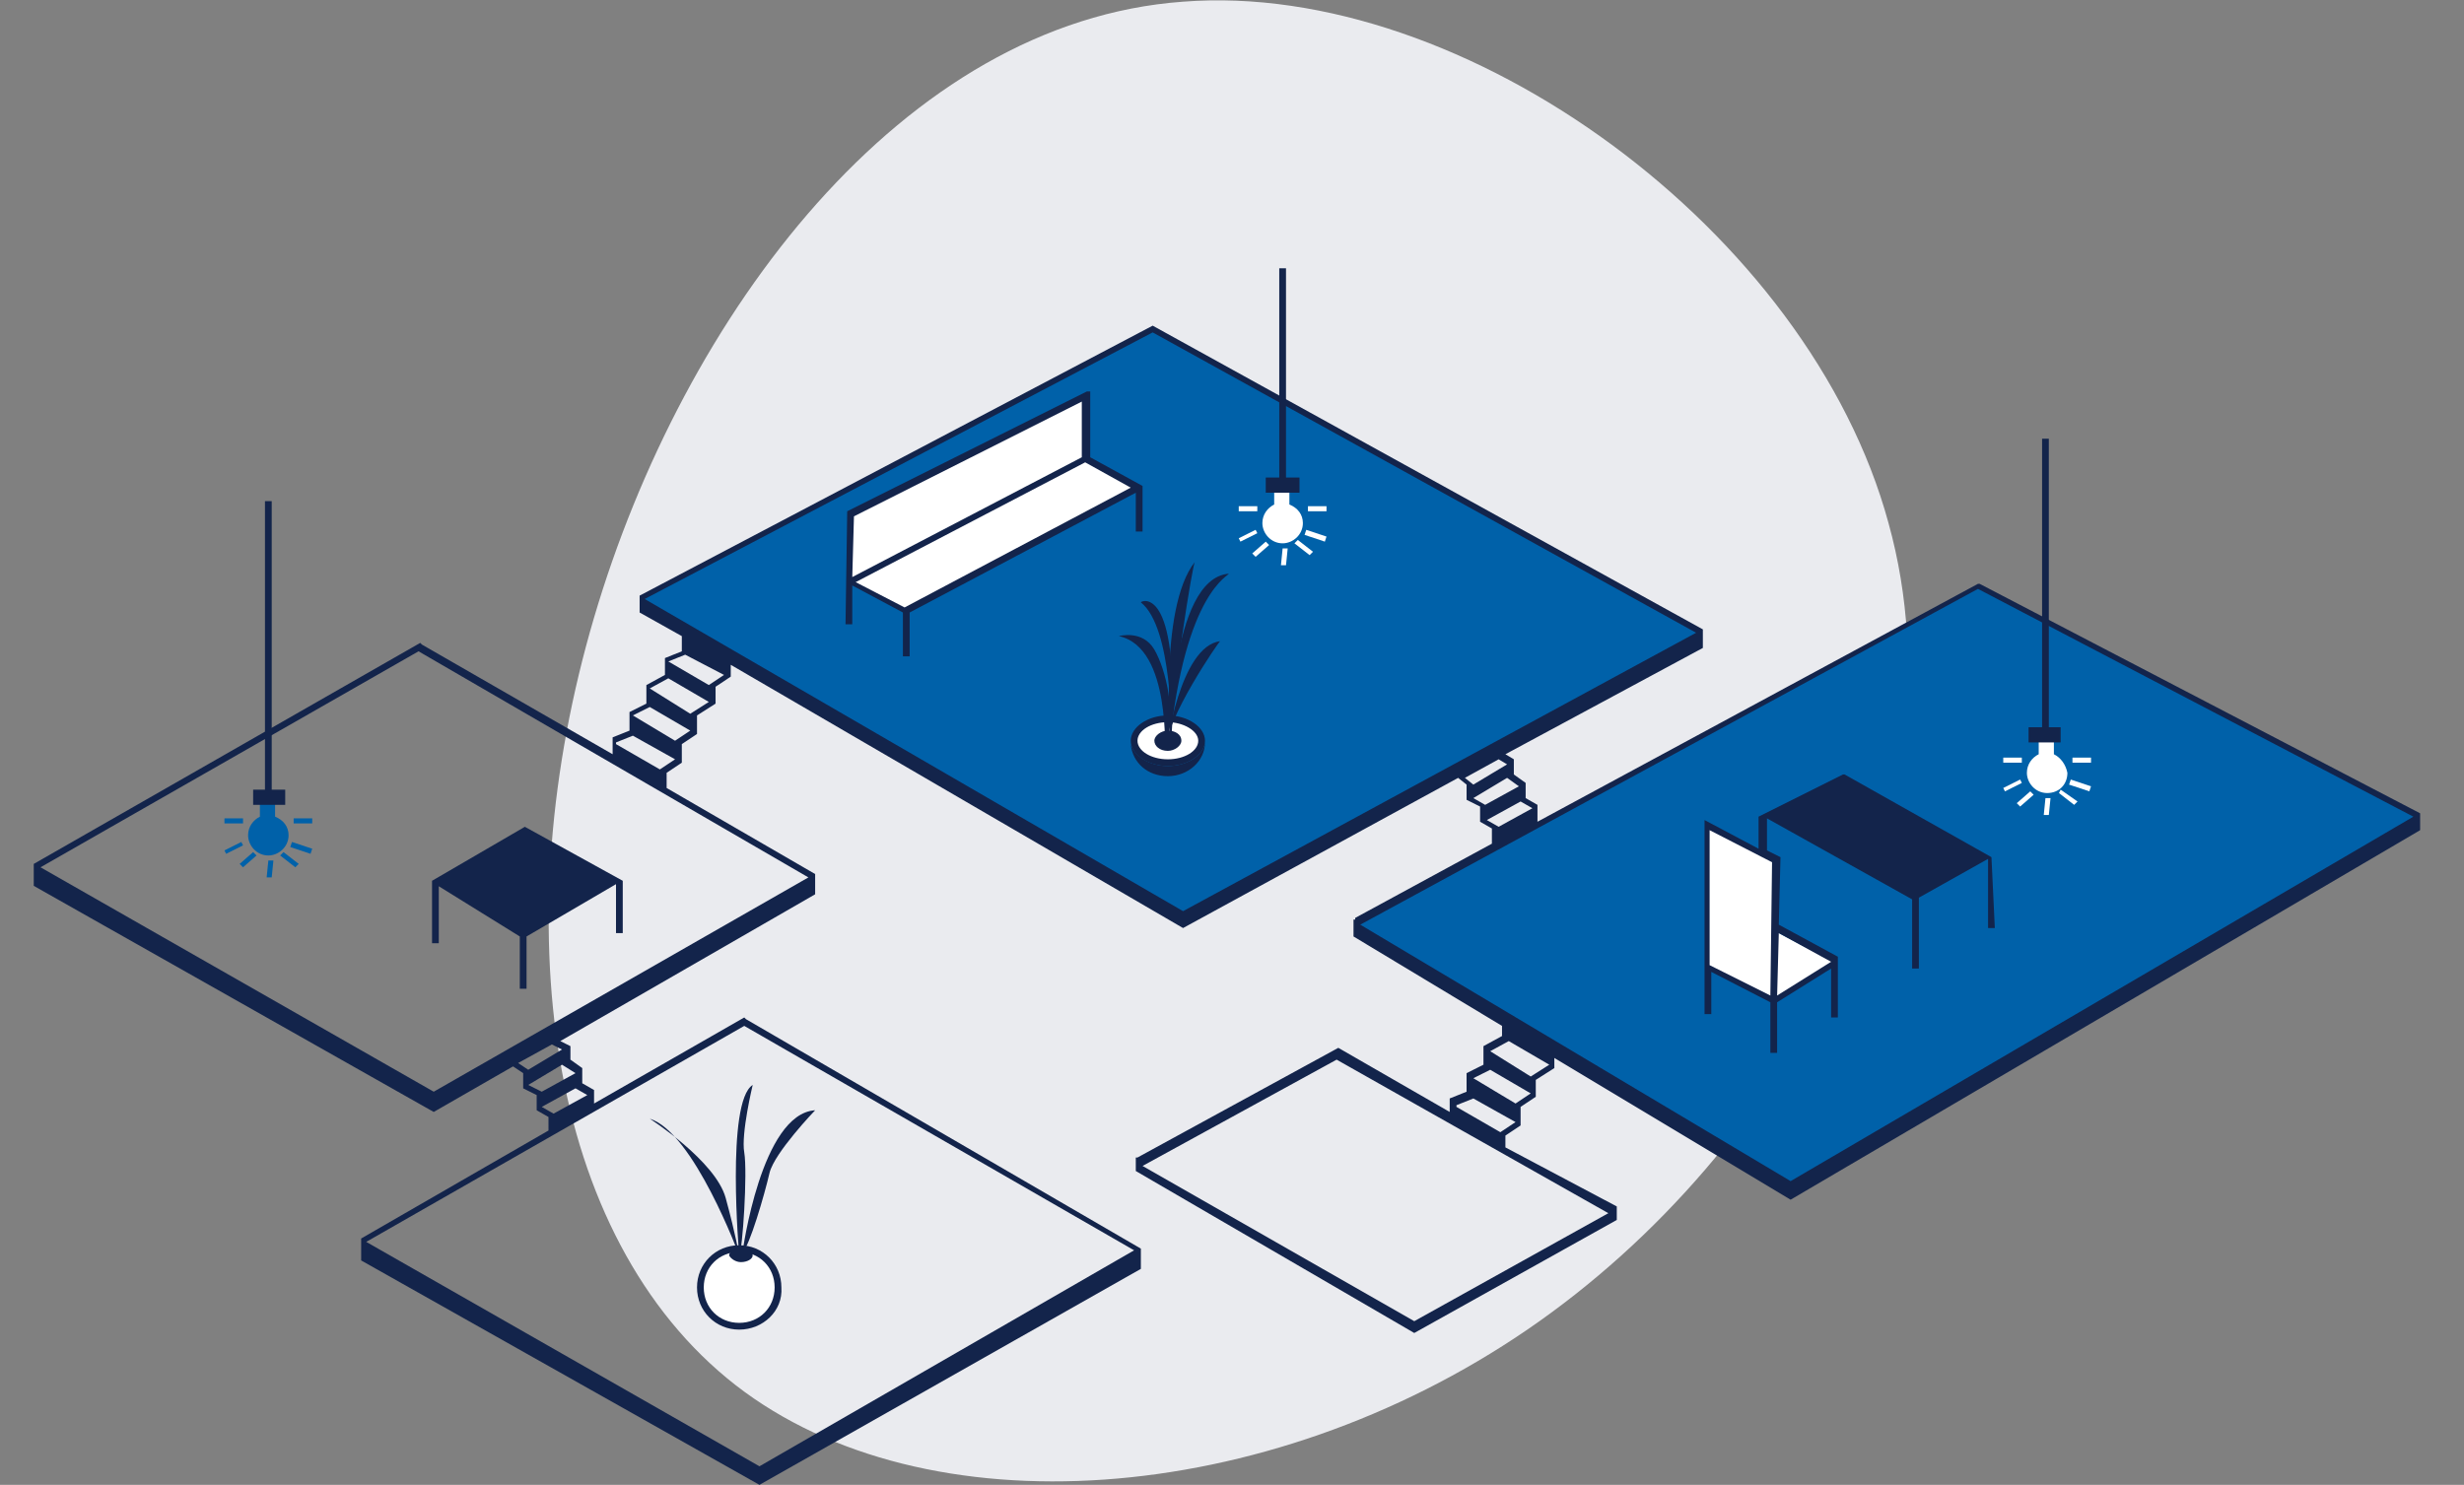
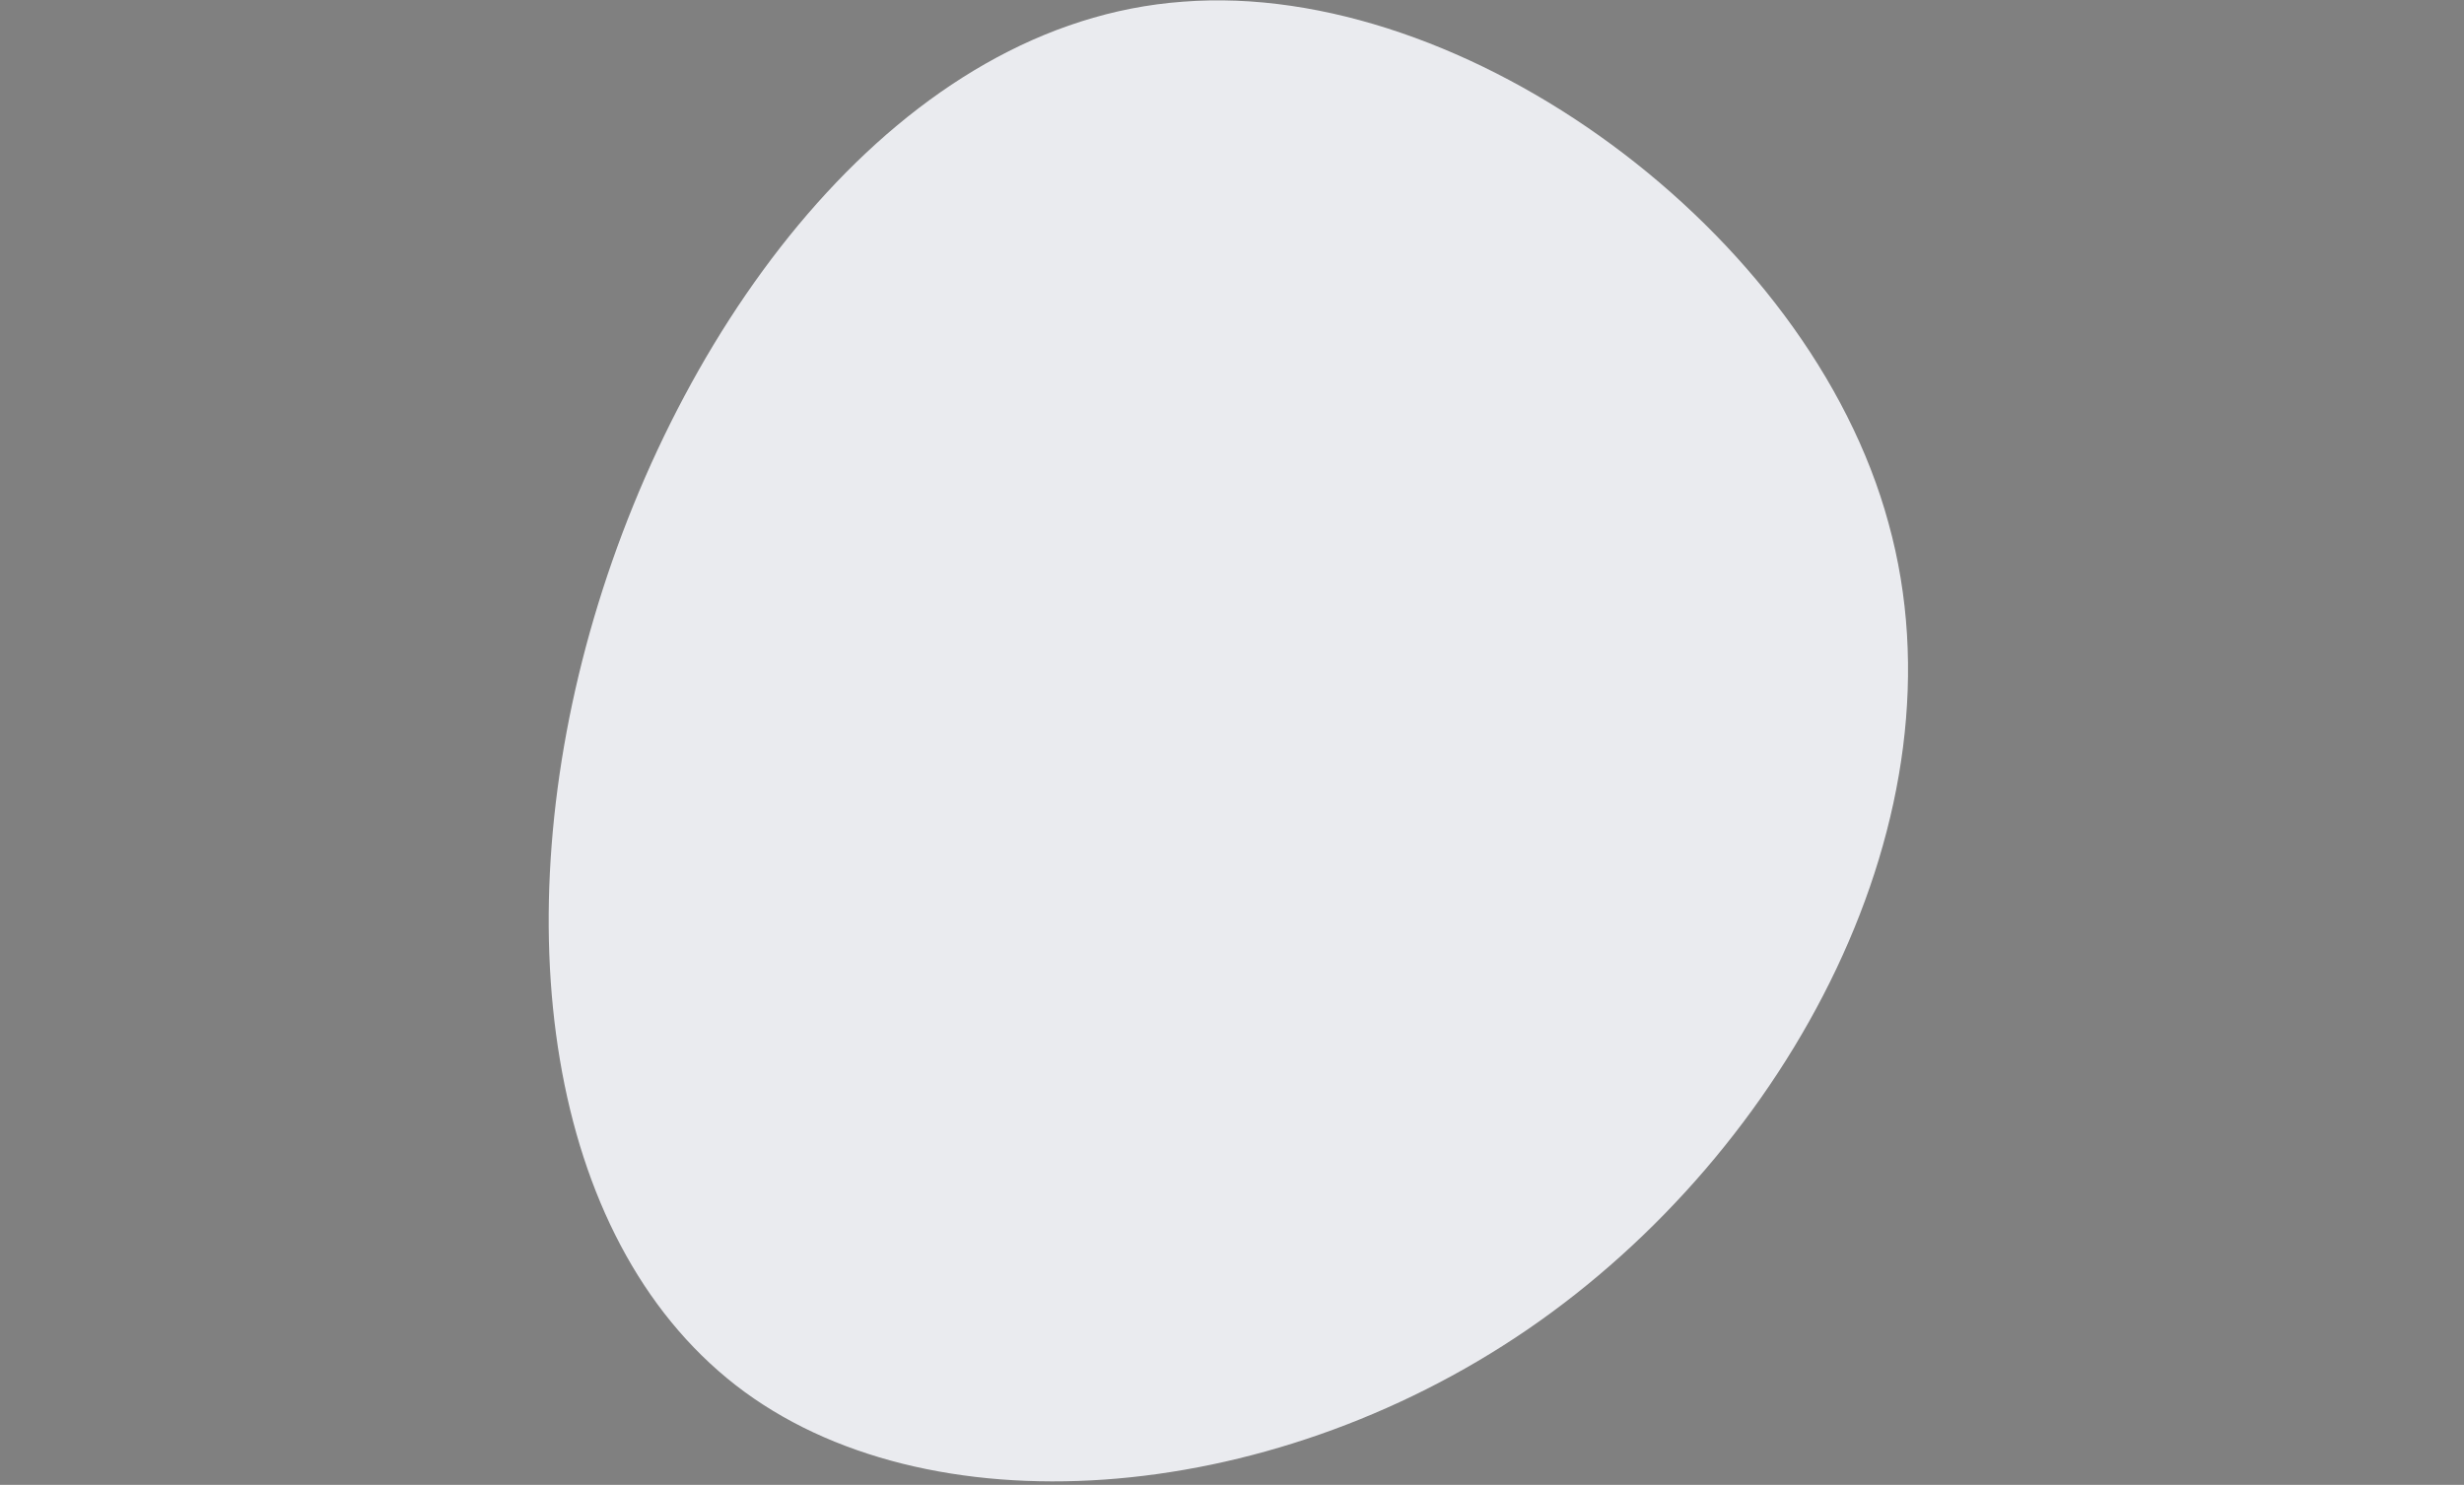
<svg xmlns="http://www.w3.org/2000/svg" xmlns:xlink="http://www.w3.org/1999/xlink" version="1.1" id="Ebene_1" x="0px" y="0px" viewBox="0 0 146 88" style="enable-background:new 0 0 146 88;" xml:space="preserve">
  <rect x="0" y="0" width="146" height="88" fill="#808080" stroke="none" />
  <style type="text/css">
	.st0{fill:#EAEBEF;}
	.st1{clip-path:url(#SVGID_00000003818720052259340020000015677114721963466159_);}
	.st2{fill:#0061A9;}
	.st3{fill:#FFFFFF;}
	.st4{fill:#13244B;}
</style>
  <path class="st0" d="M111.9,31c4.8,17.3-5.9,37.2-21.4,47.8c-15.5,10.6-35.7,12-46.9,3.3c-11.3-8.8-13.7-27.5-8.4-45.5  S53.5,1.3,70.1,0.1C86.8-1.2,107.2,13.7,111.9,31z" />
  <g>
    <defs>
-       <rect id="SVGID_1_" x="2" y="15.9" width="141.4" height="72.1" />
-     </defs>
+       </defs>
    <clipPath id="SVGID_00000039842892666170159830000015360508981887464622_">
      <use xlink:href="#SVGID_1_" style="overflow:visible;" />
    </clipPath>
    <g style="clip-path:url(#SVGID_00000039842892666170159830000015360508981887464622_);">
      <path class="st2" d="M80.4,54.7l0.2,0.6l25.6,15.3l37-21.7v-0.7l-26-13.5L80.4,54.7z" />
      <path class="st2" d="M100.6,37.5v0.5L70,54.5L37.9,35.9l0.3-0.5l30.1-15.8L100.6,37.5z" />
      <path class="st3" d="M50.4,30.4l-0.1,4l3.3,1.7l13.7-7.2l-3-1.8l0-3.6L50.4,30.4z" />
      <path class="st3" d="M101.2,48.9l0,8.5l3.9,1.9l3.7-2.2l-3.6-1.9l0.1-4.2L101.2,48.9z" />
      <path class="st3" d="M43.8,78.6c1.3,0,2.3-1,2.3-2.3c0-1.3-1-2.3-2.3-2.3s-2.3,1-2.3,2.3C41.5,77.6,42.6,78.6,43.8,78.6z" />
      <path class="st4" d="M43.8,78.8c-1.4,0-2.5-1.1-2.5-2.5c0-1.4,1.1-2.5,2.5-2.5c1.4,0,2.5,1.1,2.5,2.5    C46.4,77.7,45.2,78.8,43.8,78.8z M43.8,74.2c-1.2,0-2.1,0.9-2.1,2.1s0.9,2.1,2.1,2.1c1.2,0,2.1-0.9,2.1-2.1S45,74.2,43.8,74.2z" />
      <path class="st4" d="M43.8,74.4c0,0-2.7-7.3-5.3-8.1c0,0,3.9,2.5,4.5,4.7C43.6,73.2,43.8,74.4,43.8,74.4z" />
      <path class="st4" d="M43.8,74.4c0,0-0.8-9.1,0.8-10.1c0,0-0.7,2.9-0.5,4C44.3,69.5,44,74.1,43.8,74.4L43.8,74.4z" />
      <path class="st4" d="M44,74.2c0,0,1.1-8.2,4.3-8.4c0,0-2.4,2.5-2.7,3.7C45.3,70.8,44.4,73.9,44,74.2L44,74.2z" />
      <path class="st4" d="M43.9,74.8c0.4,0,0.7-0.2,0.7-0.4c0-0.2-0.3-0.4-0.7-0.4c-0.4,0-0.7,0.2-0.7,0.4    C43.3,74.6,43.6,74.8,43.9,74.8z" />
      <path class="st3" d="M121.7,44.7v-0.8h-0.9v0.8c-0.4,0.2-0.7,0.6-0.7,1.1c0,0.6,0.5,1.2,1.2,1.2s1.2-0.5,1.2-1.2    C122.4,45.3,122.1,44.9,121.7,44.7L121.7,44.7z" />
      <path class="st4" d="M121.4,43.1V26h-0.4v17.1h-0.8V44h1.9v-0.9H121.4z" />
      <path class="st3" d="M119.8,44.9h-1.1v0.3h1.1V44.9z" />
      <path class="st3" d="M119.7,46.2l-1,0.5l0.1,0.2l1-0.5L119.7,46.2z" />
      <path class="st3" d="M119.7,47.8l-0.2-0.2l0.8-0.7l0.2,0.2L119.7,47.8z" />
      <path class="st3" d="M121.2,47.3l-0.1,1l0.3,0l0.1-1L121.2,47.3z" />
      <path class="st3" d="M122.1,46.8L122,47l0.9,0.7l0.2-0.2L122.1,46.8z" />
      <path class="st3" d="M122.7,46.2l-0.1,0.3l1.2,0.4l0.1-0.3L122.7,46.2z" />
-       <path class="st3" d="M123.9,44.9h-1.1v0.3h1.1V44.9z" />
-       <path class="st2" d="M16.3,48.4v-0.8h-0.9v0.8c-0.4,0.2-0.7,0.6-0.7,1.1c0,0.6,0.5,1.2,1.2,1.2c0.6,0,1.2-0.5,1.2-1.2    C17.1,49,16.8,48.6,16.3,48.4L16.3,48.4z" />
      <path class="st4" d="M16.1,46.8V29.7h-0.4v17.1H15v0.9h1.9v-0.9H16.1z" />
      <path class="st2" d="M14.4,48.5h-1.1v0.3h1.1V48.5z" />
      <path class="st2" d="M14.3,49.9l-1,0.5l0.1,0.2l1-0.5L14.3,49.9z" />
      <path class="st2" d="M15,50.5l-0.8,0.7l0.2,0.2l0.8-0.7L15,50.5z" />
      <path class="st2" d="M15.9,51l-0.1,1l0.3,0l0.1-1L15.9,51z" />
      <path class="st2" d="M16.8,50.5l-0.2,0.2l0.9,0.7l0.2-0.2L16.8,50.5z" />
-       <path class="st2" d="M17.3,49.9l-0.1,0.3l1.2,0.4l0.1-0.3L17.3,49.9z" />
      <path class="st2" d="M18.5,48.5h-1.1v0.3h1.1V48.5z" />
      <path class="st3" d="M76.4,29.9v-0.8h-0.9v0.8c-0.4,0.2-0.7,0.6-0.7,1.1c0,0.6,0.5,1.2,1.2,1.2c0.6,0,1.2-0.5,1.2-1.2    C77.2,30.5,76.9,30.1,76.4,29.9L76.4,29.9z" />
      <path class="st4" d="M76.2,28.3V15.9h-0.4v12.4h-0.8v0.9H77v-0.9H76.2z" />
      <path class="st3" d="M74.5,30h-1.1v0.3h1.1V30z" />
      <path class="st3" d="M74.4,31.4l-1,0.5l0.1,0.2l1-0.5L74.4,31.4z" />
-       <path class="st3" d="M74.4,33l-0.2-0.2l0.8-0.7l0.2,0.2L74.4,33z" />
      <path class="st3" d="M76,32.5l-0.1,1l0.3,0l0.1-1L76,32.5z" />
      <path class="st3" d="M76.9,32l-0.2,0.2l0.9,0.7l0.2-0.2L76.9,32z" />
      <path class="st3" d="M77.4,31.4l-0.1,0.3l1.2,0.4l0.1-0.3L77.4,31.4z" />
      <path class="st3" d="M78.6,30h-1.1v0.3h1.1V30z" />
      <path class="st3" d="M69.1,45.2c1.1,0,2-0.6,2-1.3c0-0.7-0.9-1.3-2-1.3c-1.1,0-2,0.6-2,1.3C67.2,44.6,68,45.2,69.1,45.2z" />
      <path class="st4" d="M69.2,45.4c-1.2,0-2.2-0.7-2.2-1.5c0-0.8,1-1.5,2.2-1.5c1.2,0,2.2,0.7,2.2,1.5C71.4,44.7,70.4,45.4,69.2,45.4    z M69.2,42.8c-1,0-1.8,0.5-1.8,1.1c0,0.6,0.8,1.1,1.8,1.1c1,0,1.8-0.5,1.8-1.1C71,43.3,70.1,42.8,69.2,42.8z" />
      <path class="st4" d="M69.2,45.4c-1.1,0-2-0.6-2.2-1.3c0.1,1.1,1,1.9,2.2,1.9c1.2,0,2.2-0.9,2.2-2c0,0,0,0,0,0    C71.3,44.8,70.3,45.4,69.2,45.4L69.2,45.4z" />
      <path class="st4" d="M69.1,44.3c-0.2,0.6,0.4-5.9-2.8-6.6c0,0,1.4-0.4,2.1,0.8C69.1,39.7,69.7,42.3,69.1,44.3z" />
      <path class="st4" d="M69.4,43.6c0,0,0.1-6.4-1.8-7.9C67.6,35.6,69.9,34.6,69.4,43.6z" />
      <path class="st4" d="M69.4,44.4c0,0-0.8-8.3,1.4-11.1C70.7,33.3,69.4,41,69.4,44.4z" />
      <path class="st4" d="M69.3,44.2c0,0,0-9.9,3.5-10.2C72.9,34.1,70.2,35,69.3,44.2z" />
      <path class="st4" d="M69.1,44.4c0,0,0.8-6.1,3.2-6.4C72.3,37.9,69,42.7,69.1,44.4z" />
      <path class="st4" d="M69.2,44.5c0.4,0,0.8-0.3,0.8-0.6c0-0.4-0.4-0.6-0.8-0.6s-0.8,0.3-0.8,0.6C68.4,44.2,68.7,44.5,69.2,44.5z" />
      <path class="st4" d="M25.8,52.4l5,3.1v3.1h0.4v-3.1l5.3-3.1v2.9h0.4v-3.1h0l0,0l-5.8-3.2l-5.5,3.2l0,0h0v3.7h0.4V52.4z" />
      <path class="st4" d="M143.4,48.2l-26.1-13.6l-0.1,0L91.1,48.7v-1l-0.7-0.4v-0.9l-0.7-0.5v-0.9l-0.5-0.3l11.7-6.3v-1.1l0,0l0,0    l-32.6-18l-30.4,16l0,0l0,0v1l2.5,1.4v0.9l-1,0.4v1l-1.1,0.6v1.1l-1,0.5v1.1l-1,0.4v1l-11.3-6.5l-0.1-0.1L2,51.2l0,0v1.3    l23.7,13.4l4.7-2.7l0.6,0.4v0.9l0.8,0.4v0.9l0.7,0.4V67l-11.1,6.4l0,0v1.3L45,88l22.6-12.8v-1.2l0,0L44.2,60.4l-0.1-0.1l-8.9,5.1    v-0.8l-0.7-0.4v-0.9l-0.7-0.5V62l-0.6-0.3L48.3,53v-1.2l0,0l-8.8-5.1h0v-0.9l0.9-0.6v-1.1l0.9-0.6v-1.1l1.1-0.7v-1l0.9-0.6v-0.7    l26.8,15.6l16.3-8.9l0.5,0.4v0.9l0.8,0.4v0.9l0.7,0.4v0.9l-8.1,4.4l0,0.1l-0.1,0v1l8.8,5.3v0.6l-1.1,0.6v1.1l-1,0.5v1.1l-1,0.4    v0.8l-6.6-3.8l-11.9,6.5l-0.1,0v0.8l16.5,9.6l12-6.7v-0.8l0,0L89.2,68v-0.7l0.9-0.6v-1.1L91,65V64l1.1-0.7v-0.6l14,8.4l37.3-21.9    L143.4,48.2L143.4,48.2L143.4,48.2L143.4,48.2z M67.2,74.1L45,86.9L21.7,73.6l22.4-12.8L67.2,74.1L67.2,74.1z M34.8,64.9    L34.8,64.9l-2,1.1l-0.7-0.4v0l2-1.1L34.8,64.9L34.8,64.9z M34.1,63.6L34.1,63.6l-2,1.1v0l-0.8-0.4l2-1.2L34.1,63.6L34.1,63.6z     M33.3,62.2l-2,1.2v0L30.7,63l2-1.1L33.3,62.2L33.3,62.2z M25.7,64.7L2.4,51.4l22.4-12.8L47.9,52L25.7,64.7L25.7,64.7z M39.1,45.6    L39.1,45.6l-2.6-1.5V44l1-0.4v0L40,45L39.1,45.6L39.1,45.6z M40,43.9l-2.5-1.5l1-0.5v0l2.4,1.4L40,43.9L40,43.9z M40.9,42.3    l-2.4-1.5l1.1-0.6l2.4,1.4L40.9,42.3z M42,40.6L42,40.6l-2.4-1.4l1-0.4v0l2.3,1.2L42,40.6L42,40.6z M38.2,35.5l30.1-15.8    l32.2,17.8L70.1,54L38.2,35.5L38.2,35.5z M86.8,46.1l2-1.1l0.5,0.3l-2,1.2v0L86.8,46.1L86.8,46.1z M87.3,47.3l2-1.2l0.7,0.5v0    l-2,1.1v0L87.3,47.3L87.3,47.3z M88.1,48.6L88.1,48.6l2-1.1l0.7,0.4v0l-2,1.1L88.1,48.6L88.1,48.6z M83.8,78.3l-16.1-9.2l11.5-6.3    l16.1,9.1L83.8,78.3L83.8,78.3z M88.9,67.1L88.9,67.1l-2.6-1.5v-0.1l1-0.4v0l2.5,1.4L88.9,67.1L88.9,67.1z M89.8,65.4l-2.5-1.5    l1-0.5v0l2.4,1.4L89.8,65.4L89.8,65.4z M90.7,63.8l-2.4-1.5l1.1-0.6l2.4,1.4L90.7,63.8L90.7,63.8z M80.6,54.8l36.6-19.9l25.8,13.5    L106.1,70L80.6,54.8L80.6,54.8z" />
      <path class="st4" d="M118,50.8L118,50.8L118,50.8L118,50.8l-8.7-4.9l-0.1,0l-5,2.5l0,0h0v1.9l-3.2-1.7v11.5h0.4v-2.5l3.5,1.8l0,3    l0.4,0l0-3l3.2-2v2.9h0.4v-3.6l0,0l0,0l-3.5-1.9l0.1-4l-0.8-0.4v-1.9l8.6,4.8v4.1h0.4v-4.2l4.1-2.3v4.1h0.4L118,50.8L118,50.8    L118,50.8z M108.5,57l-3.2,2l0.1-3.7L108.5,57L108.5,57z M104.9,59l-3.6-1.8v-8l3.7,1.9L104.9,59z" />
      <path class="st4" d="M64.4,23.2l-14.2,7.1L50.1,37l0.4,0l0-2.3l3,1.6v2.6h0.4v-2.6l13.4-7.1v2.3h0.4v-2.7l-3.1-1.7V23.2L64.4,23.2    z M64.1,23.8v3.3l-13.6,7.1l0.1-3.6L64.1,23.8z M50.7,34.5l13.6-7.1l2.7,1.5L53.6,36L50.7,34.5L50.7,34.5z" />
    </g>
  </g>
</svg>